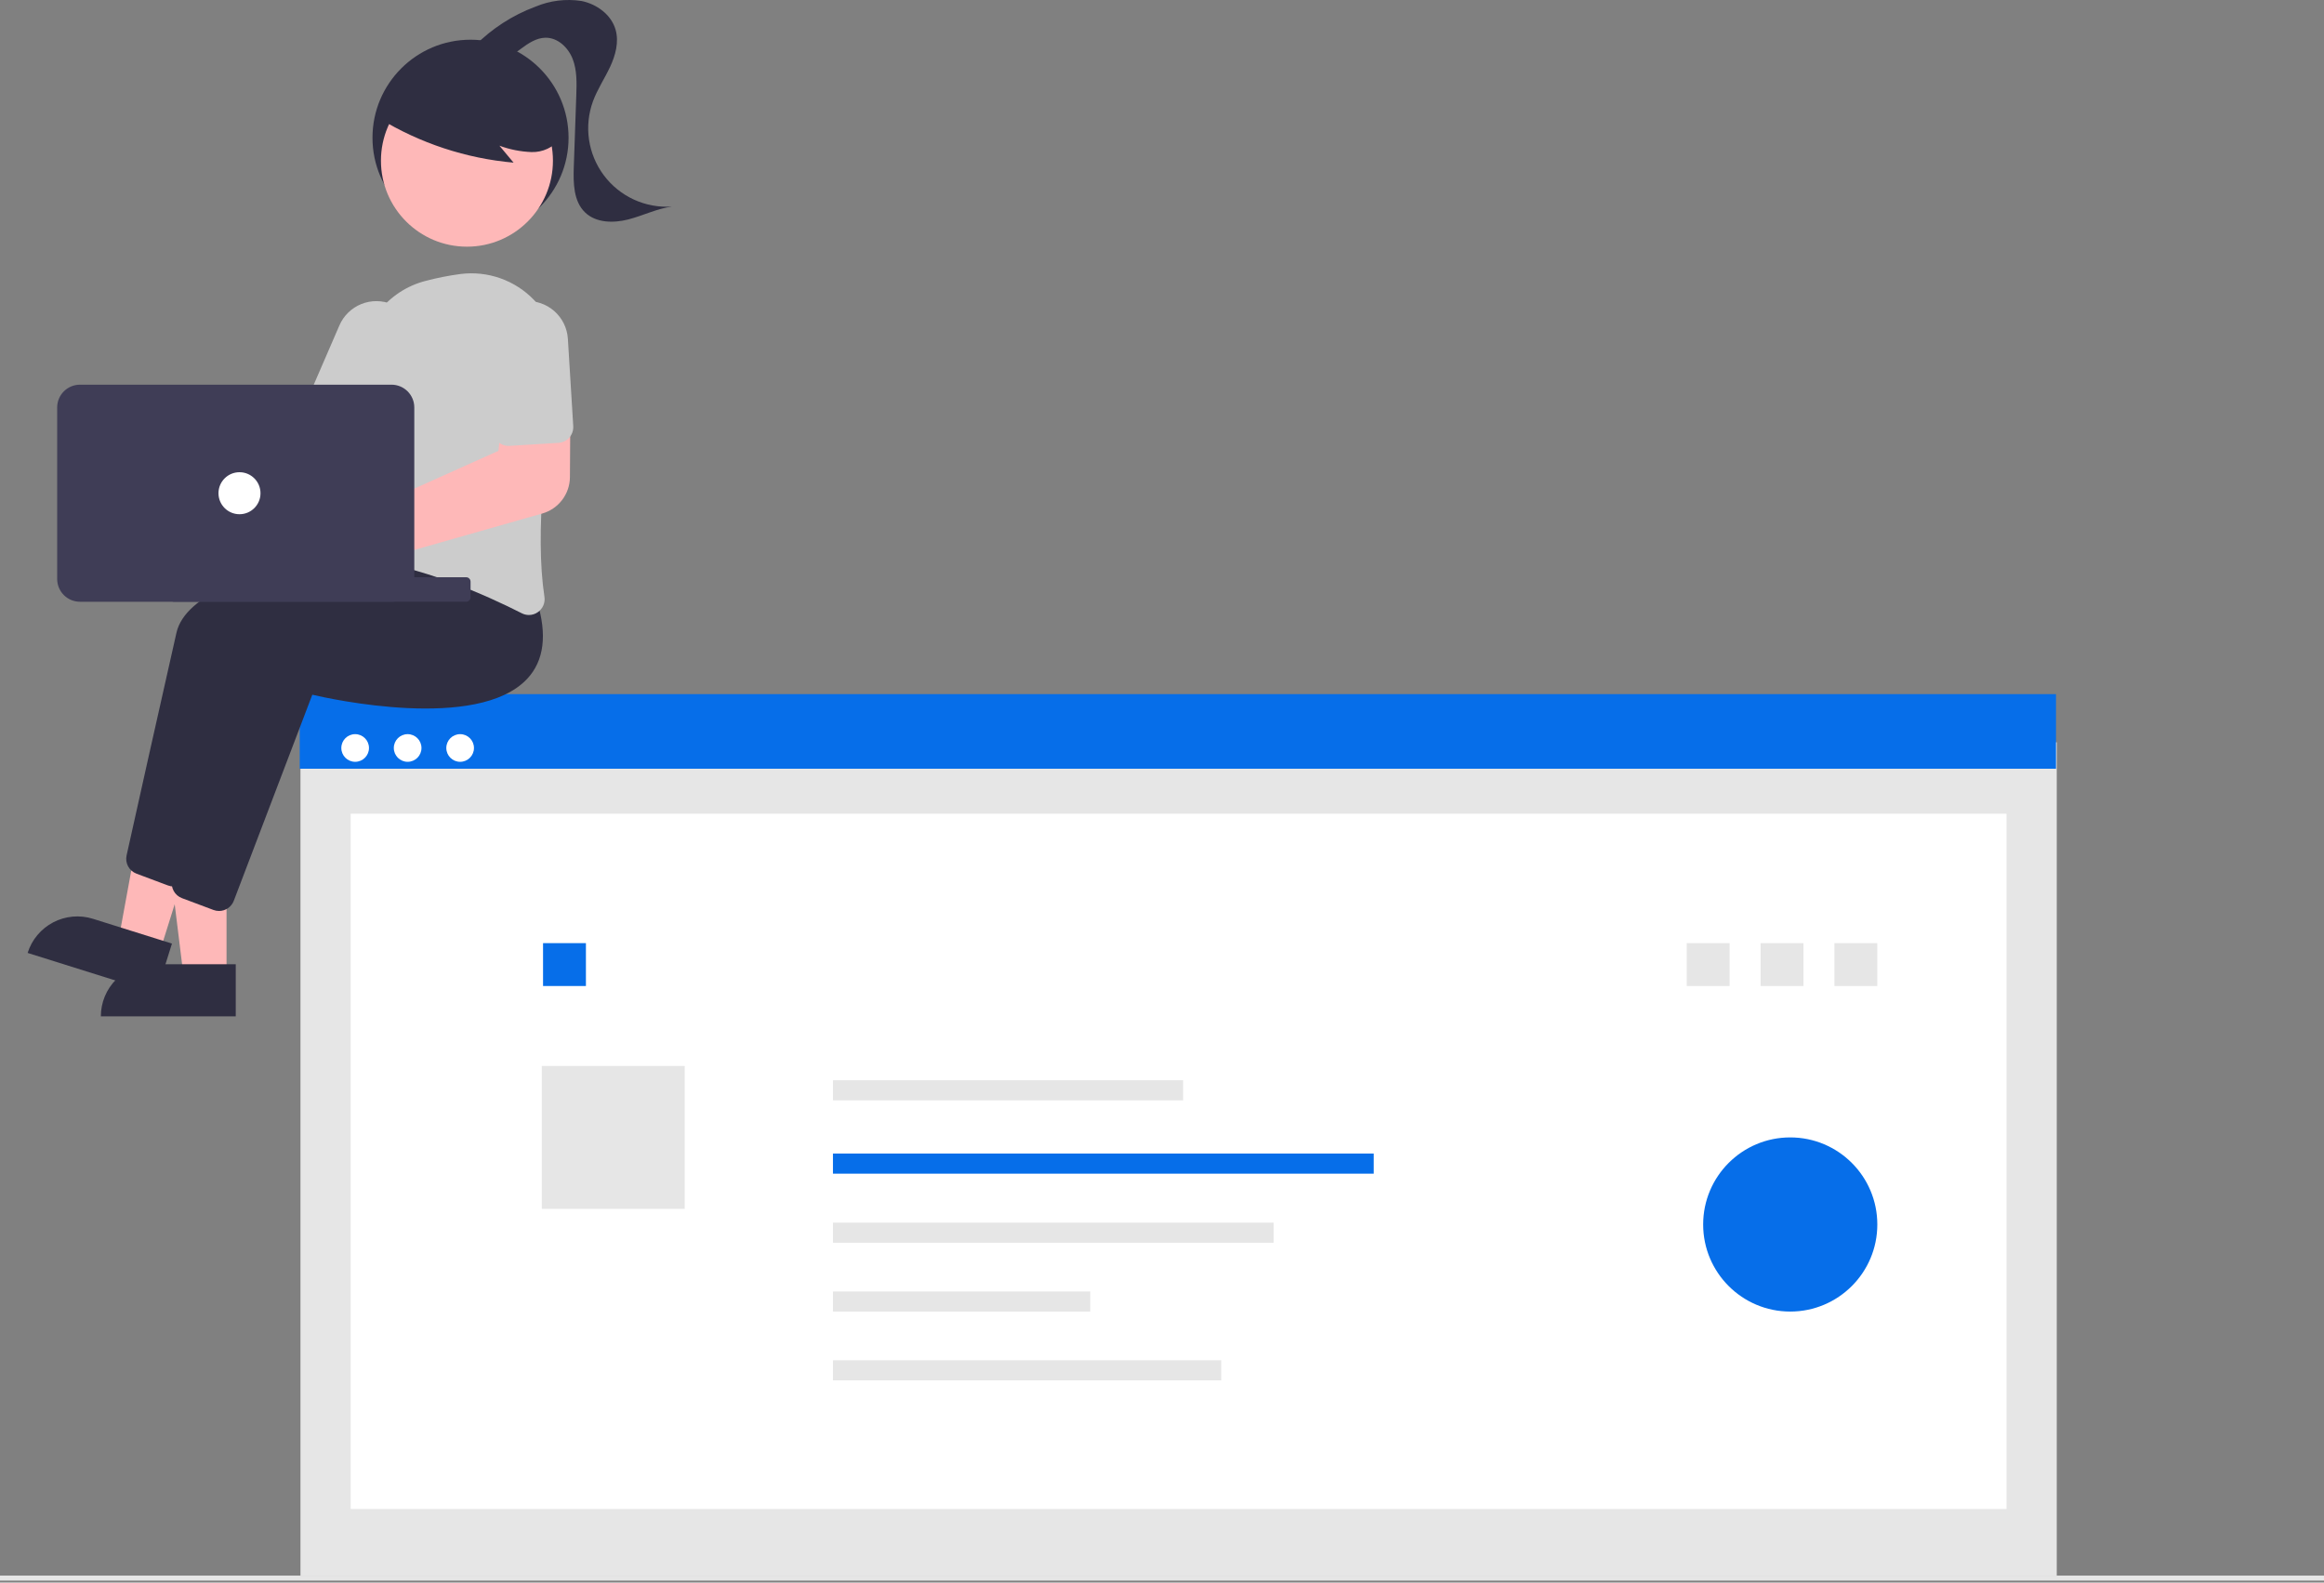
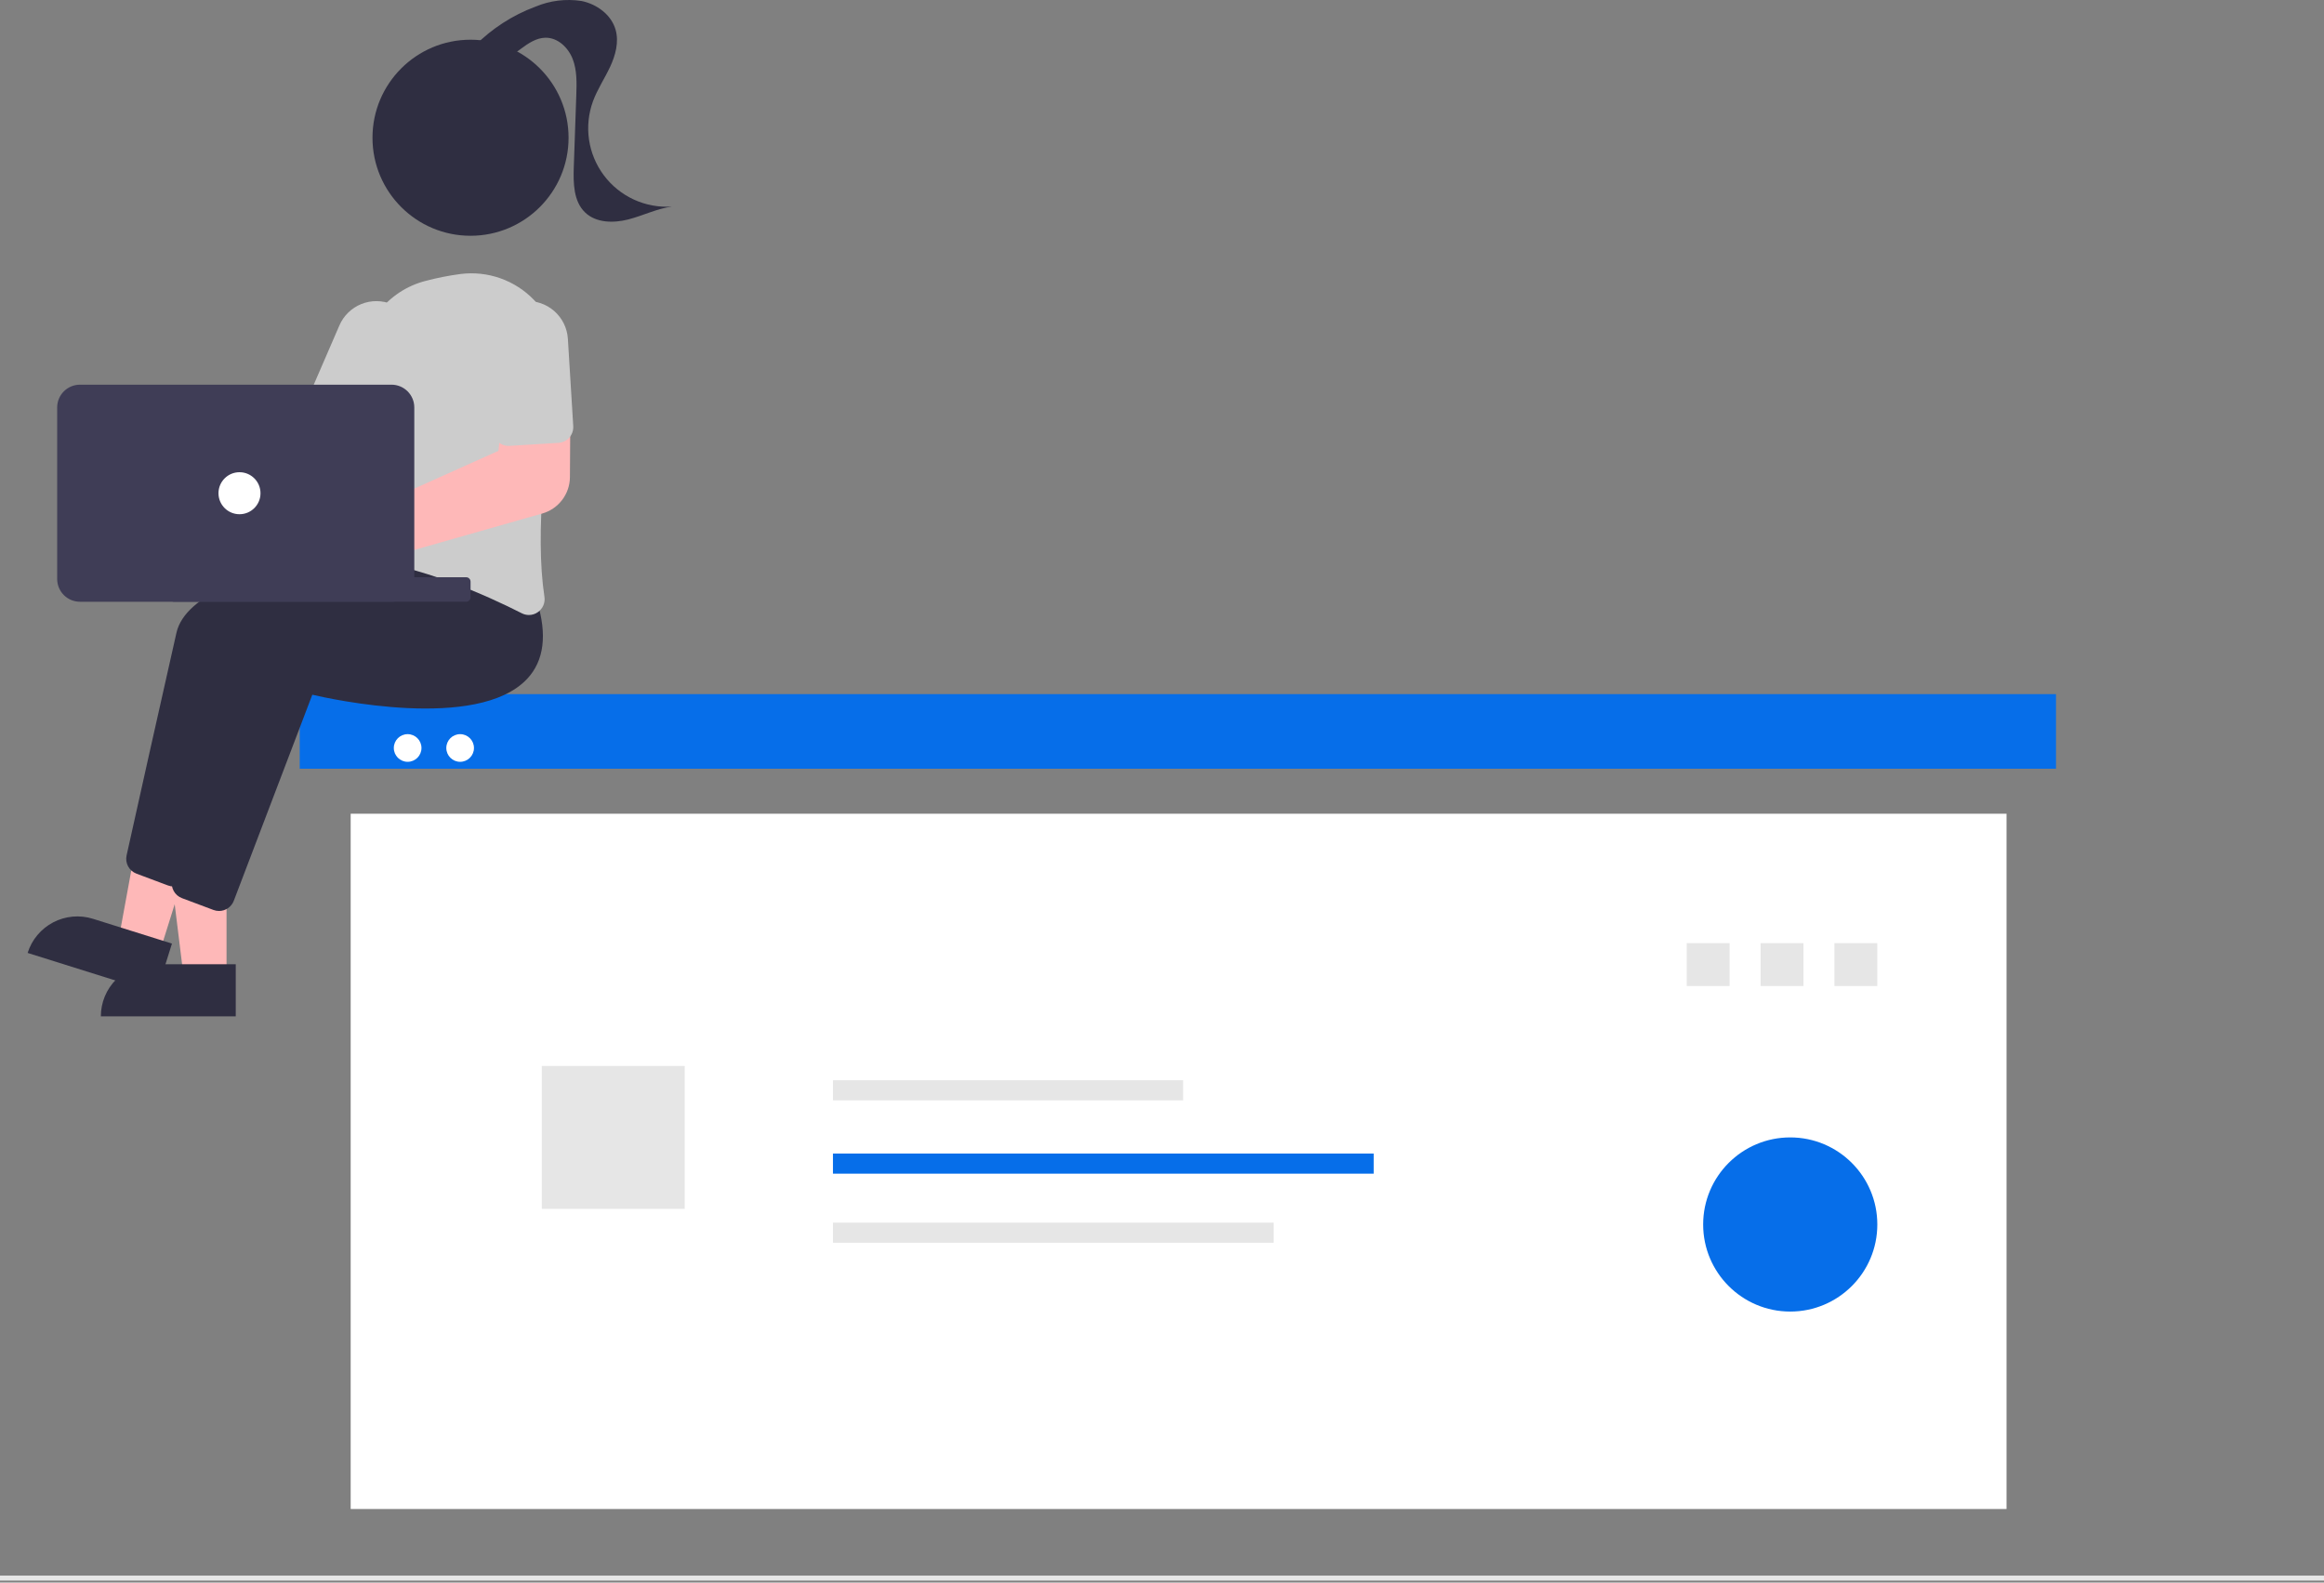
<svg xmlns="http://www.w3.org/2000/svg" width="395" height="269" viewBox="0 0 395 269" fill="none">
  <rect x="0" y="0" width="395" height="269" fill="#808080" stroke="none" />
-   <path d="M349.578 126.169H51.068V267.817H349.578V126.169Z" fill="#E6E6E6" />
  <path d="M341.042 138.315H59.603V256.496H341.042V138.315Z" fill="white" />
  <path d="M293.975 160.312H286.688V167.6H293.975V160.312Z" fill="#E6E6E6" />
-   <path d="M99.587 160.312H92.299V167.6H99.587V160.312Z" fill="#066EE9" />
  <path d="M116.379 181.188H92.086V205.482H116.379V181.188Z" fill="#E6E6E6" />
  <path d="M349.449 117.985H50.94V130.666H349.449V117.985Z" fill="#066EE9" />
-   <path d="M60.364 129.49C61.662 129.49 62.715 128.438 62.715 127.14C62.715 125.841 61.662 124.789 60.364 124.789C59.066 124.789 58.014 125.841 58.014 127.14C58.014 128.438 59.066 129.49 60.364 129.49Z" fill="white" />
  <path d="M69.286 129.49C70.584 129.49 71.636 128.438 71.636 127.14C71.636 125.841 70.584 124.789 69.286 124.789C67.988 124.789 66.936 125.841 66.936 127.14C66.936 128.438 67.988 129.49 69.286 129.49Z" fill="white" />
  <path d="M78.208 129.49C79.506 129.49 80.558 128.438 80.558 127.14C80.558 125.841 79.506 124.789 78.208 124.789C76.91 124.789 75.857 125.841 75.857 127.14C75.857 128.438 76.91 129.49 78.208 129.49Z" fill="white" />
  <path d="M395 267.817H0V268.665H395V267.817Z" fill="#E6E6E6" />
  <path d="M201.092 183.618H141.574V187.035H201.092V183.618Z" fill="#E6E6E6" />
  <path d="M233.483 196.081H141.574V199.497H233.483V196.081Z" fill="#066EE9" />
  <path d="M216.477 207.822H141.574V211.238H216.477V207.822Z" fill="#E6E6E6" />
-   <path d="M185.302 219.519H141.574V222.935H185.302V219.519Z" fill="#E6E6E6" />
-   <path d="M207.57 231.216H141.574V234.633H207.57V231.216Z" fill="#E6E6E6" />
+   <path d="M207.57 231.216H141.574H207.57V231.216Z" fill="#E6E6E6" />
  <path d="M306.526 160.312H299.238V167.6H306.526V160.312Z" fill="#E6E6E6" />
  <path d="M319.079 160.313H311.791V167.601H319.079V160.313Z" fill="#E6E6E6" />
  <path opacity="0.997" d="M304.279 222.935C312.453 222.935 319.079 216.308 319.079 208.134C319.079 199.96 312.453 193.334 304.279 193.334C296.105 193.334 289.479 199.96 289.479 208.134C289.479 216.308 296.105 222.935 304.279 222.935Z" fill="#066EE9" />
  <path d="M79.973 40.076C89.176 40.076 96.636 32.615 96.636 23.413C96.636 14.211 89.176 6.75 79.973 6.75C70.771 6.75 63.31 14.211 63.31 23.413C63.31 32.615 70.771 40.076 79.973 40.076Z" fill="#2F2E41" />
  <path d="M38.505 165.98H31.207L27.736 137.839H38.504L38.505 165.98Z" fill="#FEB8B8" />
  <path d="M26 163.895H40.07V172.754H17.141C17.141 170.405 18.074 168.151 19.735 166.49C21.397 164.828 23.65 163.895 26 163.895Z" fill="#2F2E41" />
  <path d="M27.117 161.908L20.156 159.724L25.27 131.834L35.543 135.058L27.117 161.908Z" fill="#FEB8B8" />
  <path d="M15.8 156.175L29.226 160.388L26.573 168.841L4.695 161.976C5.044 160.866 5.607 159.835 6.354 158.943C7.101 158.051 8.016 157.314 9.047 156.776C10.078 156.237 11.205 155.907 12.364 155.804C13.523 155.701 14.691 155.827 15.801 156.176L15.8 156.175Z" fill="#2F2E41" />
  <path d="M29.49 150.679C29.171 150.679 28.855 150.622 28.556 150.51L23.187 148.497C22.585 148.269 22.084 147.832 21.777 147.266C21.469 146.7 21.376 146.042 21.513 145.412C22.864 139.336 27.47 118.65 29.991 107.555C32.982 94.395 76.613 91.949 78.469 91.852L78.621 91.844L83.529 98.009C85.303 103.709 84.741 108.156 81.859 111.225C73.448 120.179 48.338 114.623 45.344 113.92L31.999 148.955C31.804 149.462 31.46 149.899 31.013 150.207C30.565 150.515 30.035 150.679 29.491 150.679H29.49Z" fill="#2F2E41" />
  <path d="M37.227 154.845C36.908 154.845 36.592 154.788 36.293 154.676L30.926 152.663C30.323 152.435 29.822 151.998 29.515 151.432C29.208 150.865 29.114 150.208 29.251 149.578C30.602 143.502 35.208 122.816 37.73 111.721C40.72 98.56 84.351 96.115 86.207 96.017L86.36 96.009L91.266 102.176C93.04 107.876 92.477 112.323 89.595 115.392C81.185 124.344 56.075 118.79 53.081 118.087L39.734 153.121C39.539 153.628 39.195 154.064 38.748 154.372C38.3 154.68 37.769 154.845 37.226 154.845L37.227 154.845Z" fill="#2F2E41" />
  <path d="M21.697 69.138C21.894 69.402 22.07 69.68 22.224 69.972L51.574 73.064L55.8 67.271L65.375 72.504L57.077 86.561L21.081 77.384C20.173 78.269 19.017 78.857 17.766 79.069C16.516 79.282 15.23 79.108 14.081 78.572C12.931 78.036 11.972 77.163 11.331 76.068C10.69 74.974 10.397 73.71 10.492 72.445C10.587 71.18 11.064 69.974 11.861 68.987C12.658 68.001 13.736 67.28 14.952 66.921C16.169 66.561 17.466 66.581 18.671 66.977C19.876 67.373 20.932 68.127 21.698 69.137L21.697 69.138Z" fill="#FEB8B8" />
  <path d="M89.903 104.536C89.479 104.535 89.061 104.434 88.683 104.239C82.814 101.255 71.386 96.087 60.789 95.005C60.426 94.97 60.075 94.859 59.758 94.68C59.44 94.5 59.164 94.257 58.947 93.964C58.725 93.669 58.566 93.331 58.481 92.971C58.396 92.612 58.385 92.239 58.45 91.875C59.407 86.582 61.6 73.101 61.318 62.298C61.235 58.976 62.284 55.725 64.294 53.079C66.303 50.433 69.153 48.549 72.376 47.737C74.315 47.226 76.285 46.837 78.273 46.574C80.559 46.285 82.881 46.535 85.053 47.304C87.225 48.073 89.187 49.341 90.781 51.005C92.376 52.668 93.558 54.682 94.234 56.885C94.91 59.088 95.06 61.419 94.673 63.691C92.784 74.886 90.878 90.523 92.534 101.439C92.61 101.928 92.549 102.429 92.358 102.886C92.167 103.343 91.854 103.738 91.452 104.027C91.002 104.356 90.46 104.535 89.903 104.536Z" fill="#CCCCCC" />
  <path d="M61.861 76.06C61.495 76.059 61.134 75.984 60.798 75.838L53.152 72.529C52.501 72.246 51.989 71.716 51.727 71.056C51.466 70.396 51.477 69.659 51.758 69.007L57.669 55.355C58.02 54.527 58.53 53.777 59.171 53.147C59.812 52.517 60.571 52.02 61.404 51.683C62.237 51.346 63.129 51.177 64.028 51.185C64.926 51.192 65.814 51.377 66.642 51.728C67.469 52.079 68.219 52.59 68.849 53.231C69.479 53.872 69.977 54.63 70.313 55.464C70.65 56.297 70.82 57.188 70.812 58.087C70.804 58.986 70.619 59.874 70.268 60.701C70.255 60.731 70.243 60.761 70.229 60.791L64.319 74.444C64.111 74.924 63.768 75.332 63.331 75.619C62.895 75.906 62.384 76.059 61.861 76.06Z" fill="#CCCCCC" />
-   <path d="M79.364 41.93C87.437 41.93 93.981 35.386 93.981 27.314C93.981 19.242 87.437 12.698 79.364 12.698C71.292 12.698 64.748 19.242 64.748 27.314C64.748 35.386 71.292 41.93 79.364 41.93Z" fill="#FEB8B8" />
  <path d="M64.482 20.131C71.406 24.357 79.211 26.929 87.29 27.646L84.886 24.766C86.636 25.413 88.478 25.779 90.343 25.849C91.277 25.876 92.204 25.684 93.05 25.288C93.896 24.892 94.638 24.303 95.215 23.569C95.687 22.806 95.966 21.941 96.031 21.047C96.096 20.154 95.944 19.257 95.587 18.435C94.855 16.794 93.714 15.368 92.275 14.293C89.723 12.274 86.712 10.919 83.51 10.346C80.307 9.774 77.012 10.003 73.92 11.012C71.798 11.646 69.898 12.865 68.437 14.529C67.051 16.238 64.384 17.762 65.093 19.844L64.482 20.131Z" fill="#2F2E41" />
  <path d="M80.67 7.818C83.583 4.863 87.109 2.582 90.999 1.137C93.468 0.098 96.176 -0.238 98.824 0.166C101.434 0.691 103.903 2.497 104.631 5.058C105.225 7.152 104.612 9.407 103.688 11.38C102.764 13.352 101.53 15.18 100.782 17.225C100.02 19.311 99.79 21.555 100.115 23.753C100.44 25.951 101.308 28.033 102.642 29.81C103.975 31.587 105.731 33.003 107.751 33.929C109.77 34.855 111.989 35.262 114.205 35.113C111.641 35.458 109.277 36.663 106.77 37.304C104.263 37.945 101.304 37.902 99.441 36.106C97.469 34.206 97.43 31.116 97.525 28.38L97.95 16.177C98.022 14.102 98.084 11.962 97.335 10.025C96.587 8.088 94.809 6.393 92.734 6.411C91.16 6.424 89.769 7.377 88.507 8.317C87.245 9.257 85.91 10.259 84.343 10.399C82.776 10.539 80.987 9.381 81.104 7.811" fill="#2F2E41" />
  <path d="M54.789 100.782C53.82 100.781 52.864 100.565 51.989 100.149C51.114 99.734 50.342 99.13 49.729 98.381C49.116 97.631 48.676 96.755 48.442 95.815C48.208 94.876 48.185 93.896 48.376 92.946C48.566 91.997 48.965 91.101 49.543 90.324C50.121 89.547 50.864 88.908 51.719 88.453C52.574 87.998 53.519 87.738 54.486 87.692C55.453 87.646 56.419 87.815 57.313 88.187C57.582 88.301 57.843 88.433 58.093 88.583L84.719 76.63L85.467 69.409L96.944 69.102L96.868 81.124C96.854 82.517 96.391 83.868 95.548 84.977C94.706 86.086 93.528 86.893 92.189 87.28L61.054 96.141C60.994 96.346 60.923 96.549 60.842 96.747C60.342 97.94 59.502 98.959 58.425 99.677C57.349 100.395 56.085 100.779 54.792 100.781L54.789 100.782Z" fill="#FEB8B8" />
  <path d="M95.972 74.992C95.646 75.157 95.289 75.254 94.924 75.276L86.608 75.787C85.899 75.83 85.203 75.59 84.671 75.119C84.139 74.649 83.815 73.987 83.771 73.279L82.858 58.429C82.749 56.618 83.363 54.839 84.565 53.48C85.767 52.122 87.459 51.297 89.269 51.185C91.079 51.074 92.86 51.686 94.22 52.886C95.579 54.087 96.406 55.778 96.52 57.589L97.433 72.438C97.465 72.96 97.343 73.479 97.084 73.933C96.825 74.387 96.439 74.755 95.973 74.992H95.972Z" fill="#CCCCCC" />
  <path d="M79.227 98.117H29.557C29.14 98.117 28.803 98.454 28.803 98.871V101.528C28.803 101.944 29.14 102.282 29.557 102.282H79.227C79.643 102.282 79.981 101.944 79.981 101.528V98.871C79.981 98.454 79.643 98.117 79.227 98.117Z" fill="#3F3D56" />
  <path d="M9.717 98.416V69.256C9.718 68.23 10.126 67.247 10.851 66.522C11.576 65.797 12.559 65.389 13.585 65.388H66.548C67.574 65.389 68.557 65.796 69.282 66.522C70.007 67.247 70.415 68.23 70.416 69.256V98.416C70.415 99.441 70.007 100.424 69.282 101.149C68.557 101.875 67.574 102.283 66.548 102.284H13.585C12.559 102.282 11.576 101.875 10.851 101.149C10.126 100.424 9.718 99.441 9.717 98.416Z" fill="#3F3D56" />
  <path d="M40.706 87.407C42.678 87.407 44.276 85.809 44.276 83.837C44.276 81.865 42.678 80.266 40.706 80.266C38.733 80.266 37.135 81.865 37.135 83.837C37.135 85.809 38.733 87.407 40.706 87.407Z" fill="white" />
</svg>